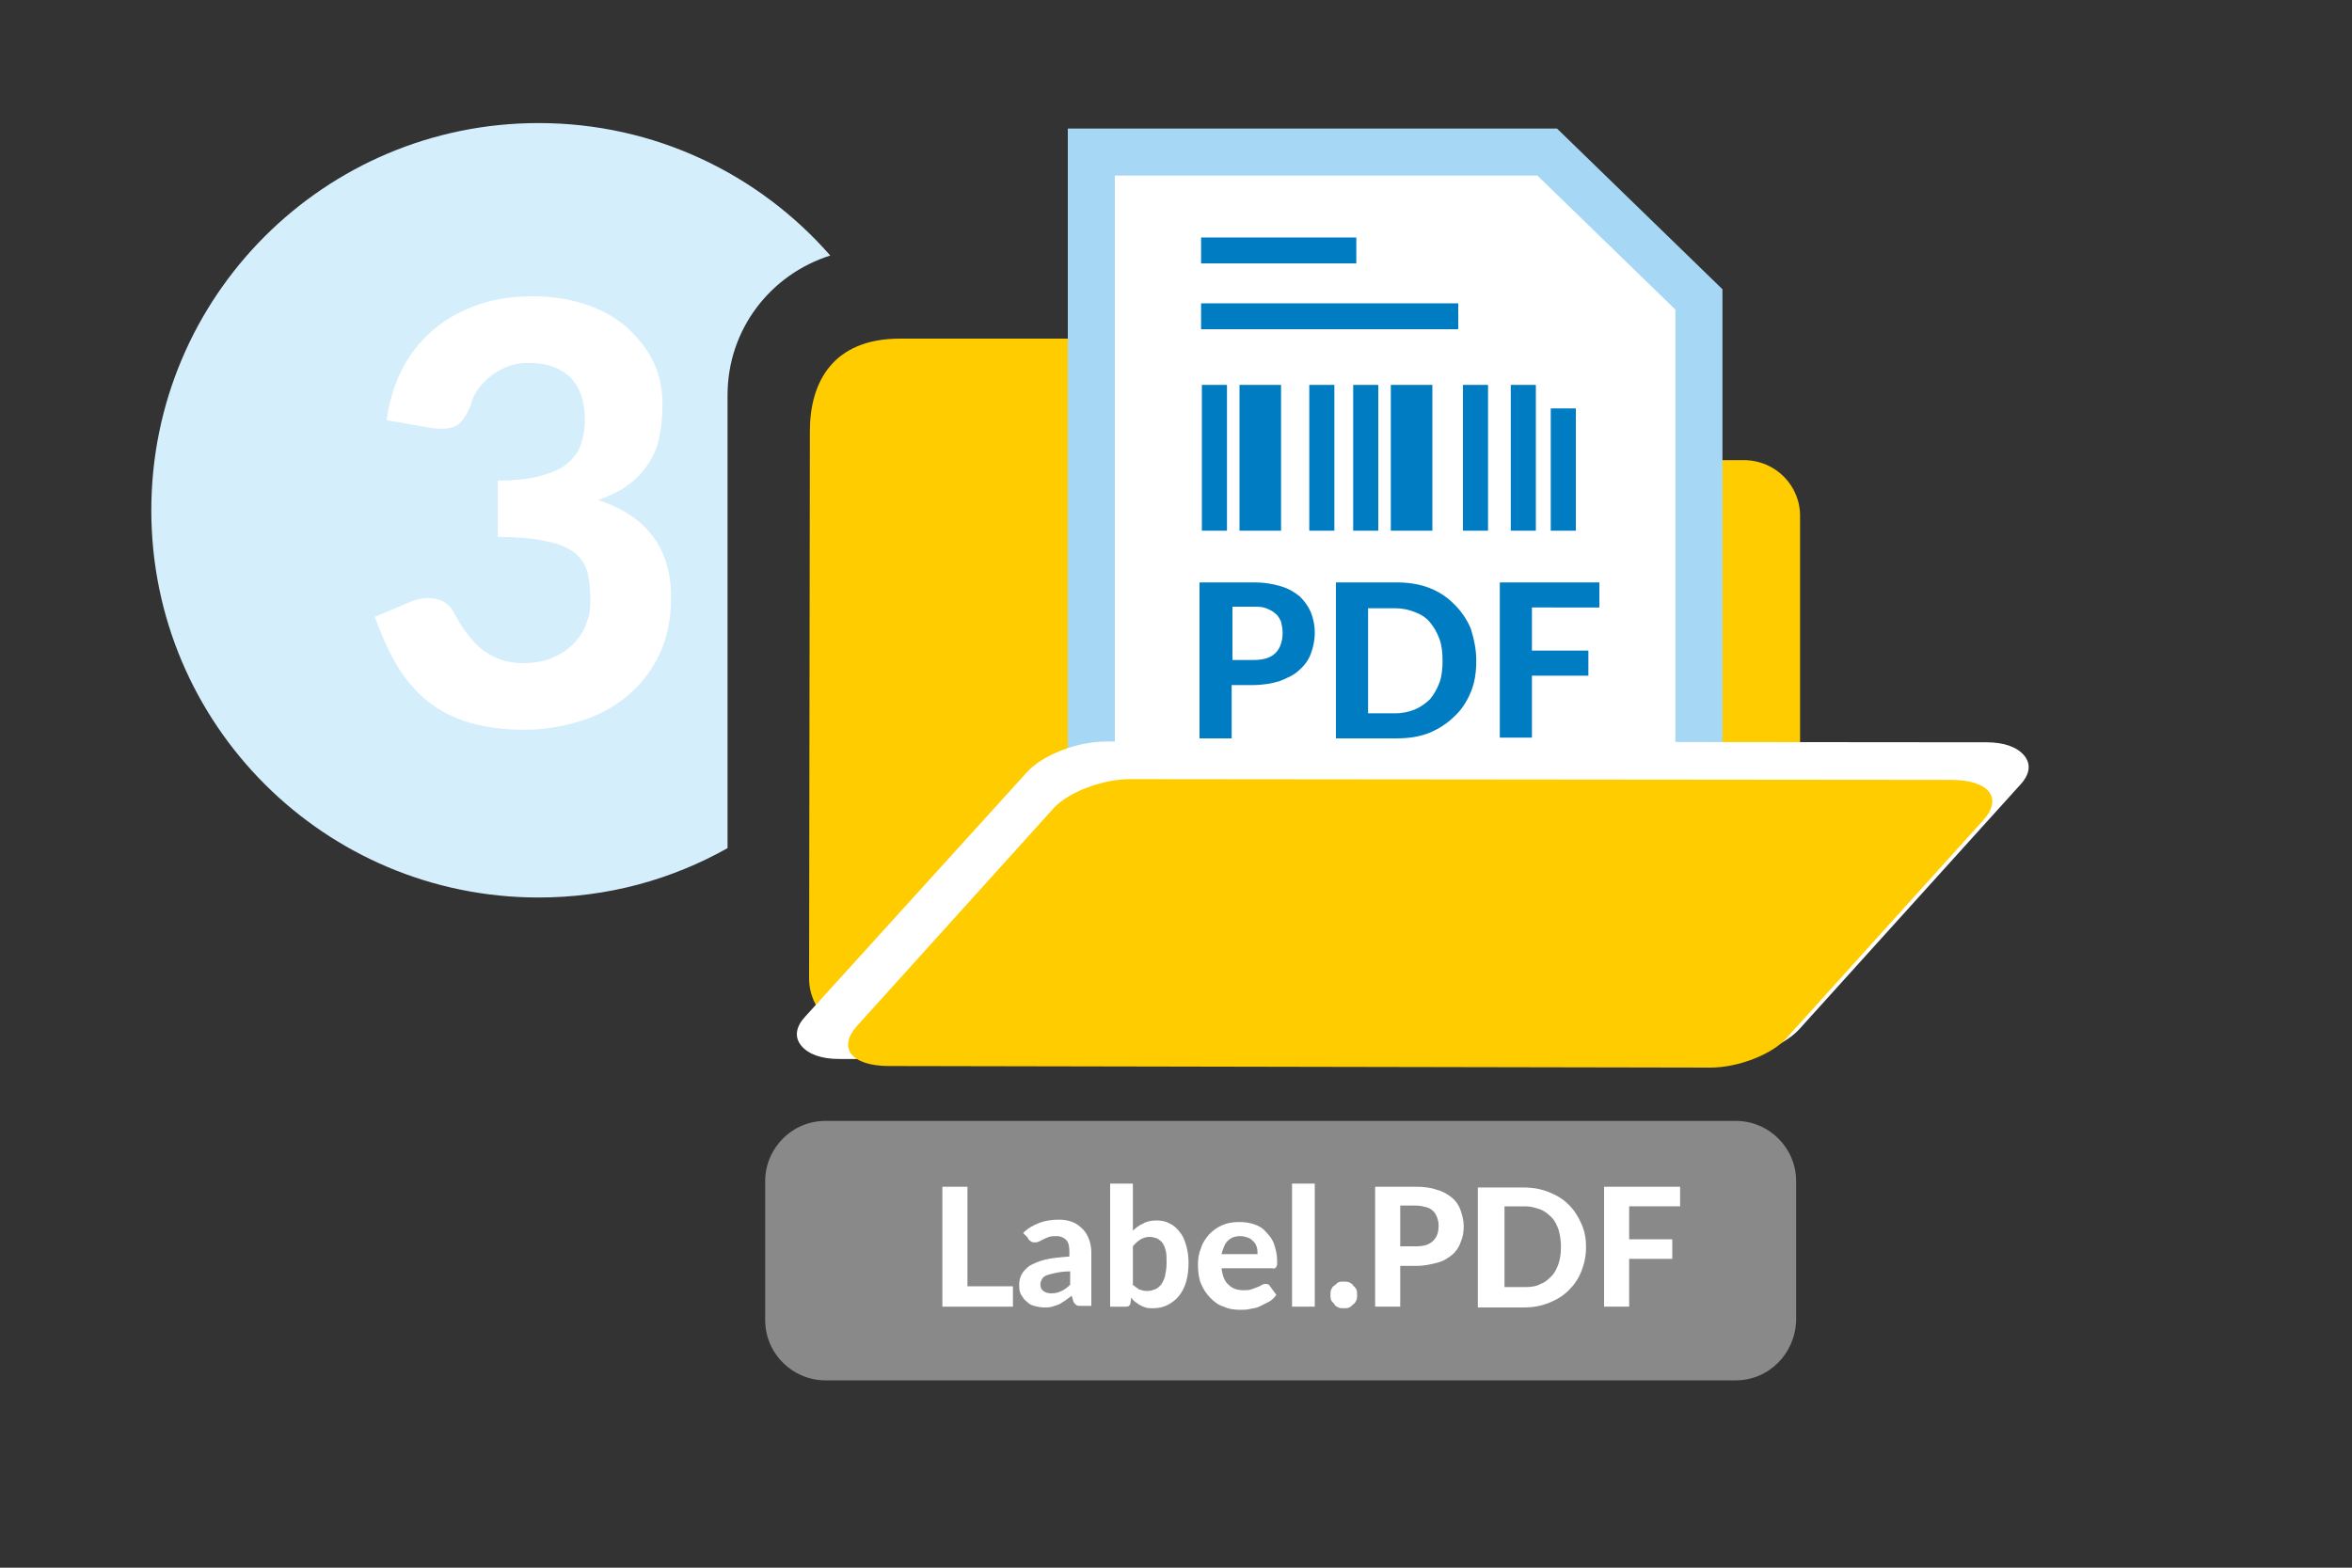
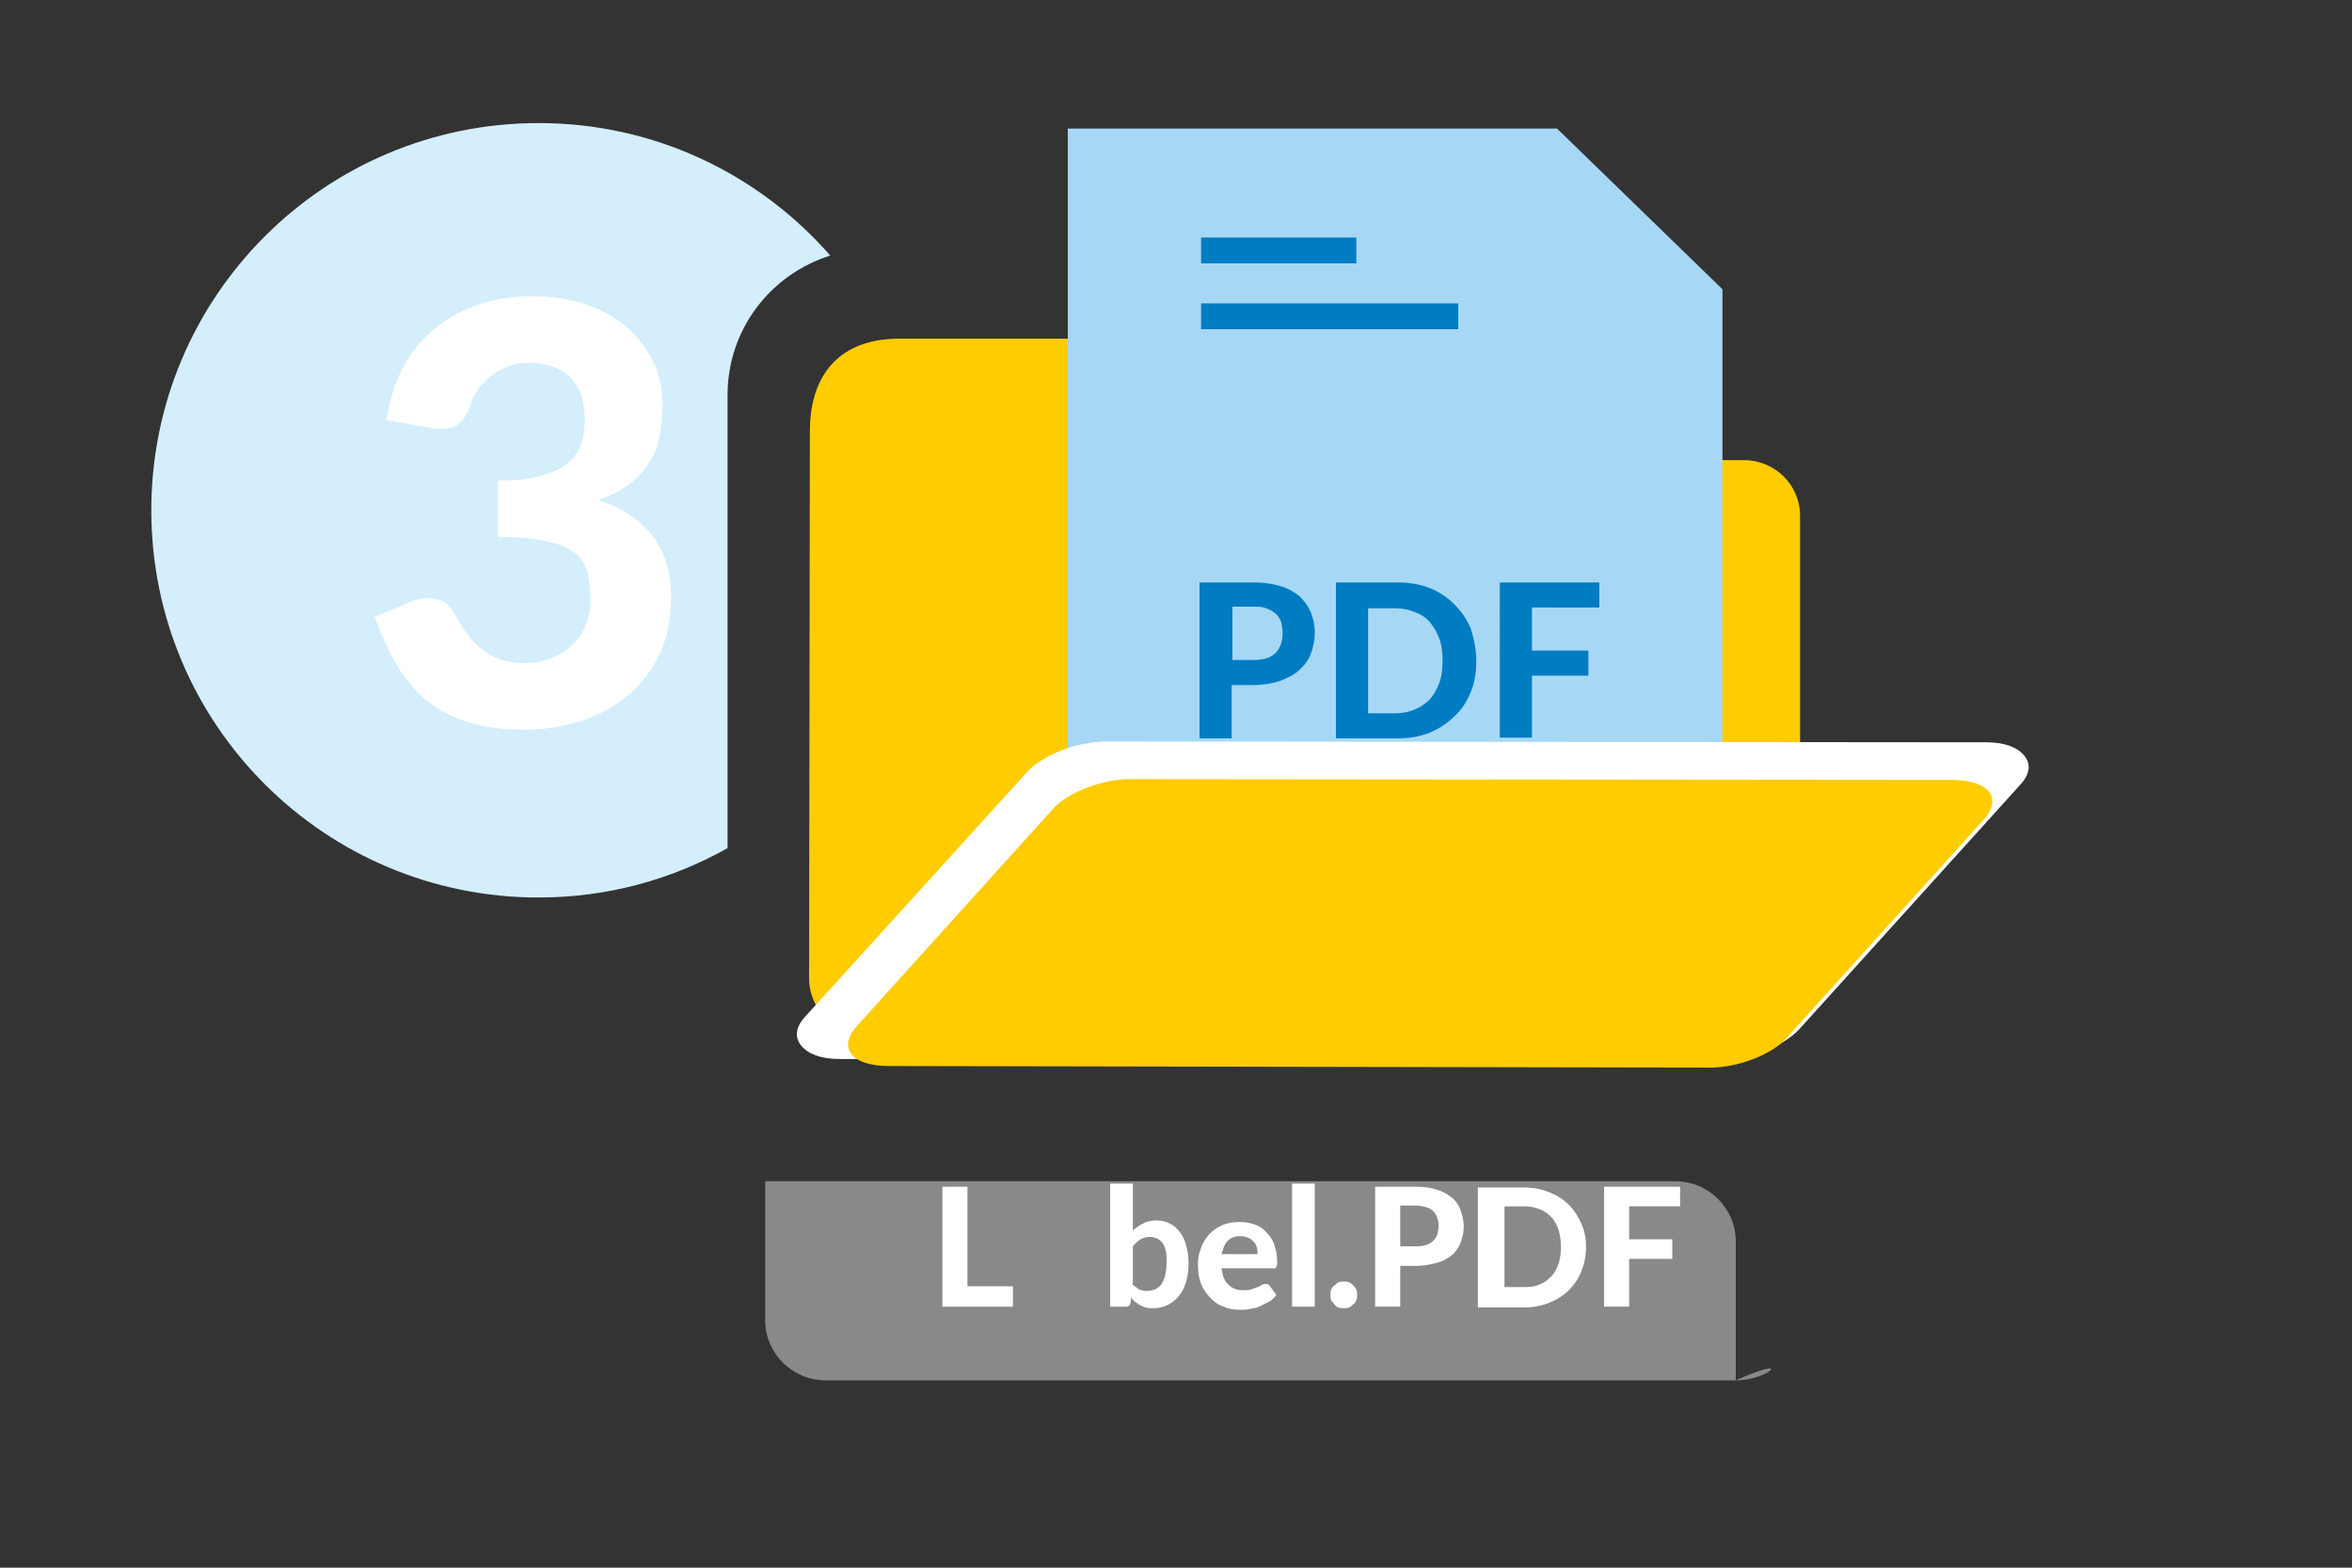
<svg xmlns="http://www.w3.org/2000/svg" version="1.1" id="Layer_1" x="0px" y="0px" viewBox="0 0 300 200" xml:space="preserve" style="width: 300px; height: 200px">
  <rect x="0" y="0" width="300" height="200" fill="#333333" stroke="none" />
  <path fill="#D4EEFC" d="M92.8,50.4c0-8.4,5.5-15.4,13.1-17.8c-9.1-10.4-22.4-16.9-37.2-16.9c-27.3,0-49.4,22.1-49.4,49.4  c0,27.3,22.1,49.4,49.4,49.4c8.8,0,17-2.3,24.1-6.3V50.4z" />
  <path fill="#FFFFFF" d="M49.3,53.6c0.4-2.6,1.1-4.9,2.2-6.9c1.1-2,2.5-3.6,4.1-4.9c1.6-1.3,3.5-2.3,5.6-3c2.1-0.7,4.4-1,6.8-1  c2.6,0,4.9,0.4,6.9,1.1c2,0.7,3.8,1.7,5.2,3c1.4,1.3,2.5,2.7,3.3,4.4c0.8,1.7,1.1,3.5,1.1,5.4c0,1.7-0.2,3.2-0.5,4.5  s-0.9,2.4-1.6,3.4c-0.7,1-1.6,1.8-2.6,2.5c-1,0.7-2.2,1.2-3.5,1.7c6.2,2,9.3,6.2,9.3,12.4c0,2.8-0.5,5.2-1.5,7.3  c-1,2.1-2.4,3.9-4.1,5.3s-3.7,2.5-6,3.2c-2.3,0.7-4.6,1.1-7.1,1.1c-2.6,0-4.9-0.3-7-0.9c-2-0.6-3.8-1.5-5.3-2.7  c-1.5-1.2-2.8-2.7-3.9-4.5c-1.1-1.8-2-3.9-2.9-6.3l4.5-1.9c1.2-0.5,2.3-0.6,3.3-0.4c1,0.2,1.8,0.8,2.2,1.6c0.5,0.9,1,1.8,1.6,2.6  c0.6,0.8,1.2,1.5,1.9,2.1c0.7,0.6,1.5,1,2.4,1.4c0.9,0.3,1.9,0.5,3,0.5c1.4,0,2.7-0.2,3.8-0.7c1.1-0.5,2-1.1,2.7-1.8  c0.7-0.8,1.3-1.6,1.6-2.6c0.4-1,0.5-1.9,0.5-2.8c0-1.2-0.1-2.4-0.3-3.4c-0.2-1-0.7-1.9-1.5-2.6c-0.8-0.7-2-1.3-3.6-1.6  c-1.6-0.4-3.7-0.6-6.4-0.6v-7.2c2.3,0,4.1-0.2,5.5-0.6c1.4-0.4,2.6-0.9,3.4-1.6c0.8-0.7,1.4-1.5,1.7-2.4c0.3-0.9,0.5-2,0.5-3.1  c0-2.4-0.6-4.1-1.8-5.4c-1.2-1.2-3-1.9-5.2-1.9c-1,0-1.9,0.1-2.7,0.4c-0.8,0.3-1.6,0.7-2.2,1.2c-0.7,0.5-1.2,1.1-1.7,1.7  c-0.5,0.7-0.8,1.4-1,2.2c-0.5,1.2-1.1,2.1-1.8,2.5c-0.7,0.4-1.8,0.5-3.2,0.3L49.3,53.6z" />
  <path fill-rule="evenodd" clip-rule="evenodd" fill="#FFCC00" d="M222.4,58.7H160l-4.1-4.2c-4.6-3.9-9.8-11.3-18.4-11.3h-22.7  c-8.6,0-11.5,5.6-11.5,11.8l-0.1,69.8c0,4,3.3,7.3,7.3,7.3h111.8c4,0,7.3-3.3,7.3-7.3V66C229.7,62,226.5,58.7,222.4,58.7z" />
  <g>
-     <path fill-rule="evenodd" clip-rule="evenodd" fill="#898989" d="M221.4,176.1H105.3c-4.2,0-7.7-3.4-7.7-7.7v-17.7   c0-4.2,3.4-7.7,7.7-7.7h116.1c4.2,0,7.7,3.4,7.7,7.7v17.7C229,172.7,225.6,176.1,221.4,176.1z" />
+     <path fill-rule="evenodd" clip-rule="evenodd" fill="#898989" d="M221.4,176.1H105.3c-4.2,0-7.7-3.4-7.7-7.7v-17.7   h116.1c4.2,0,7.7,3.4,7.7,7.7v17.7C229,172.7,225.6,176.1,221.4,176.1z" />
    <g>
      <path fill="#FFFFFF" d="M129.2,164.1v2.6h-9v-15.3h3.2v12.7H129.2z" />
-       <path fill="#FFFFFF" d="M130.5,157.3c0.6-0.6,1.3-1,2.1-1.3c0.8-0.3,1.6-0.4,2.5-0.4c0.6,0,1.2,0.1,1.7,0.3s0.9,0.5,1.3,0.9    s0.6,0.8,0.8,1.3s0.3,1.1,0.3,1.7v6.8h-1.3c-0.3,0-0.5,0-0.6-0.1s-0.3-0.2-0.4-0.5l-0.2-0.7c-0.3,0.2-0.5,0.4-0.8,0.6    c-0.3,0.2-0.5,0.3-0.8,0.5c-0.3,0.1-0.6,0.2-0.9,0.3c-0.3,0.1-0.7,0.1-1,0.1c-0.5,0-0.9-0.1-1.3-0.2c-0.4-0.1-0.7-0.3-1-0.6    c-0.3-0.2-0.5-0.6-0.7-0.9c-0.2-0.4-0.2-0.8-0.2-1.3c0-0.4,0.1-0.8,0.3-1.2c0.2-0.4,0.6-0.8,1-1.1c0.5-0.3,1.2-0.6,2-0.8    s1.9-0.3,3.1-0.4v-0.6c0-0.7-0.1-1.2-0.4-1.5c-0.3-0.3-0.7-0.5-1.2-0.5c-0.4,0-0.7,0-1,0.1s-0.5,0.2-0.7,0.3    c-0.2,0.1-0.4,0.2-0.6,0.3c-0.2,0.1-0.4,0.1-0.6,0.1c-0.2,0-0.4-0.1-0.5-0.2c-0.1-0.1-0.3-0.2-0.3-0.4L130.5,157.3z M136.4,162.2    c-0.7,0-1.3,0.1-1.8,0.2c-0.5,0.1-0.8,0.2-1.1,0.3c-0.3,0.1-0.5,0.3-0.6,0.5c-0.1,0.2-0.2,0.4-0.2,0.6c0,0.4,0.1,0.7,0.4,0.9    c0.2,0.2,0.6,0.3,1,0.3c0.5,0,0.9-0.1,1.3-0.3s0.7-0.4,1.1-0.8V162.2z" />
      <path fill="#FFFFFF" d="M144.4,157.1c0.4-0.4,0.9-0.8,1.4-1c0.5-0.3,1.1-0.4,1.7-0.4c0.6,0,1.2,0.1,1.7,0.4    c0.5,0.2,0.9,0.6,1.3,1.1c0.4,0.5,0.6,1,0.8,1.7s0.3,1.4,0.3,2.2c0,0.9-0.1,1.7-0.3,2.4c-0.2,0.7-0.5,1.3-0.9,1.8    s-0.9,0.9-1.5,1.2c-0.6,0.3-1.2,0.4-1.9,0.4c-0.3,0-0.6,0-0.9-0.1s-0.5-0.2-0.7-0.3c-0.2-0.1-0.4-0.3-0.6-0.4    c-0.2-0.2-0.4-0.3-0.5-0.6l-0.1,0.7c0,0.2-0.1,0.3-0.2,0.4c-0.1,0.1-0.3,0.1-0.5,0.1h-1.9V151h2.9V157.1z M144.4,163.8    c0.3,0.3,0.6,0.5,0.9,0.7c0.3,0.1,0.6,0.2,1,0.2c0.4,0,0.7-0.1,1-0.2c0.3-0.1,0.5-0.3,0.8-0.6c0.2-0.3,0.4-0.7,0.5-1.1    c0.1-0.5,0.2-1,0.2-1.7c0-0.6,0-1.1-0.1-1.5c-0.1-0.4-0.2-0.7-0.4-1c-0.2-0.3-0.4-0.4-0.7-0.6c-0.3-0.1-0.6-0.2-0.9-0.2    c-0.5,0-0.8,0.1-1.2,0.3c-0.3,0.2-0.7,0.5-1,0.9V163.8z" />
      <path fill="#FFFFFF" d="M155.8,161.7c0.1,1,0.4,1.8,0.9,2.2c0.5,0.5,1.1,0.7,1.9,0.7c0.4,0,0.7,0,1-0.1c0.3-0.1,0.5-0.2,0.8-0.3    s0.4-0.2,0.6-0.3s0.4-0.1,0.5-0.1c0.2,0,0.4,0.1,0.5,0.3l0.8,1.1c-0.3,0.4-0.6,0.7-1,0.9c-0.4,0.2-0.8,0.4-1.2,0.6    s-0.8,0.2-1.2,0.3s-0.8,0.1-1.2,0.1c-0.8,0-1.5-0.1-2.1-0.4c-0.7-0.2-1.2-0.6-1.7-1.1c-0.5-0.5-0.9-1.1-1.2-1.8s-0.4-1.6-0.4-2.5    c0-0.7,0.1-1.4,0.4-2.1c0.2-0.7,0.6-1.2,1-1.7c0.5-0.5,1-0.9,1.7-1.2c0.7-0.3,1.4-0.4,2.2-0.4c0.7,0,1.3,0.1,1.9,0.3    c0.6,0.2,1.1,0.5,1.5,1c0.4,0.4,0.8,0.9,1,1.5c0.2,0.6,0.4,1.3,0.4,2.1c0,0.2,0,0.4,0,0.5c0,0.1-0.1,0.3-0.1,0.3    c0,0.1-0.1,0.1-0.2,0.2s-0.2,0-0.3,0H155.8z M160.4,160c0-0.3,0-0.6-0.1-0.9c-0.1-0.3-0.2-0.5-0.4-0.7c-0.2-0.2-0.4-0.4-0.7-0.5    c-0.3-0.1-0.6-0.2-1-0.2c-0.7,0-1.2,0.2-1.6,0.6s-0.6,1-0.8,1.7H160.4z" />
      <path fill="#FFFFFF" d="M167.7,151v15.7h-2.9V151H167.7z" />
      <path fill="#FFFFFF" d="M169.7,165.2c0-0.2,0-0.5,0.1-0.7c0.1-0.2,0.2-0.4,0.4-0.5s0.3-0.3,0.5-0.4c0.2-0.1,0.4-0.1,0.7-0.1    c0.2,0,0.5,0,0.7,0.1c0.2,0.1,0.4,0.2,0.5,0.4c0.2,0.2,0.3,0.3,0.4,0.5s0.1,0.4,0.1,0.7c0,0.2,0,0.5-0.1,0.7s-0.2,0.4-0.4,0.5    c-0.2,0.2-0.3,0.3-0.5,0.4c-0.2,0.1-0.4,0.1-0.7,0.1c-0.2,0-0.5,0-0.7-0.1c-0.2-0.1-0.4-0.2-0.5-0.4s-0.3-0.3-0.4-0.5    C169.7,165.6,169.7,165.4,169.7,165.2z" />
      <path fill="#FFFFFF" d="M180.6,151.4c1,0,1.9,0.1,2.7,0.4c0.8,0.2,1.4,0.6,1.9,1c0.5,0.4,0.9,1,1.1,1.6c0.2,0.6,0.4,1.3,0.4,2    c0,0.8-0.1,1.4-0.4,2.1c-0.2,0.6-0.6,1.2-1.1,1.6c-0.5,0.4-1.1,0.8-1.9,1c-0.8,0.2-1.6,0.4-2.7,0.4h-2v5.2h-3.2v-15.3H180.6z     M180.6,159c1,0,1.7-0.2,2.2-0.7c0.5-0.5,0.7-1.1,0.7-2c0-0.4-0.1-0.7-0.2-1c-0.1-0.3-0.3-0.6-0.5-0.8c-0.2-0.2-0.5-0.4-0.9-0.5    s-0.8-0.2-1.3-0.2h-2v5.2H180.6z" />
      <path fill="#FFFFFF" d="M202.3,159.1c0,1.1-0.2,2.1-0.6,3.1s-0.9,1.7-1.6,2.4c-0.7,0.7-1.5,1.2-2.5,1.6c-1,0.4-2,0.6-3.2,0.6h-5.9    v-15.3h5.9c1.2,0,2.2,0.2,3.2,0.6c1,0.4,1.8,0.9,2.5,1.6c0.7,0.7,1.2,1.5,1.6,2.4S202.3,157.9,202.3,159.1z M199.1,159.1    c0-0.8-0.1-1.5-0.3-2.2c-0.2-0.6-0.5-1.2-0.9-1.6s-0.9-0.8-1.4-1c-0.6-0.2-1.2-0.4-1.9-0.4h-2.7v10.3h2.7c0.7,0,1.4-0.1,1.9-0.4    c0.6-0.2,1-0.6,1.4-1c0.4-0.4,0.7-1,0.9-1.6C199,160.6,199.1,159.9,199.1,159.1z" />
      <path fill="#FFFFFF" d="M207.8,153.9v4.2h5.5v2.5h-5.5v6.1h-3.2v-15.3h9.7v2.5H207.8z" />
    </g>
  </g>
  <polygon fill="#A6D8F5" points="219.7,119.9 136.2,119.9 136.2,16.4 198.6,16.4 219.7,36.9 " />
-   <polygon fill="#FFFFFF" points="142.2,113.9 213.7,113.9 213.7,39.5 196.1,22.4 142.2,22.4 " />
  <g>
-     <path fill="#007CC2" d="M170.2,67.7H167V49.1h3.2V67.7z M175.8,49.1h-3.2v18.6h3.2V49.1z M189.8,49.1h-3.2v18.6h3.2V49.1z    M195.9,49.1h-3.2v18.6h3.2V49.1z M182.7,49.1h-5.3v18.6h5.3V49.1z M156.5,49.1h-3.2v18.6h3.2V49.1z M163.4,49.1h-5.3v18.6h5.3   V49.1z M201,52.1h-3.2v15.6h3.2V52.1z" />
    <rect x="153.2" y="30.3" fill="#007CC2" width="19.8" height="3.3" />
    <rect x="153.2" y="38.7" fill="#007CC2" width="32.8" height="3.3" />
  </g>
  <g>
    <g>
      <path fill="#007CC2" d="M159.9,74.3c1.4,0,2.5,0.2,3.5,0.5c1,0.3,1.8,0.8,2.4,1.3c0.6,0.6,1.1,1.3,1.4,2c0.3,0.8,0.5,1.6,0.5,2.6    c0,1-0.2,1.9-0.5,2.7c-0.3,0.8-0.8,1.5-1.5,2.1c-0.6,0.6-1.5,1-2.5,1.4c-1,0.3-2.1,0.5-3.5,0.5h-2.6v6.8h-4.1V74.3H159.9z     M159.9,84.2c1.3,0,2.2-0.3,2.8-0.9c0.6-0.6,0.9-1.5,0.9-2.6c0-0.5-0.1-0.9-0.2-1.4c-0.2-0.4-0.4-0.8-0.7-1    c-0.3-0.3-0.7-0.5-1.2-0.7s-1-0.2-1.7-0.2h-2.6v6.8H159.9z M188.3,84.3c0,1.5-0.2,2.8-0.7,4c-0.5,1.2-1.2,2.3-2.1,3.1    c-0.9,0.9-2,1.6-3.2,2.1c-1.3,0.5-2.6,0.7-4.2,0.7h-7.7V74.3h7.7c1.5,0,2.9,0.2,4.2,0.7c1.3,0.5,2.3,1.2,3.2,2.1    c0.9,0.9,1.6,1.9,2.1,3.1C188,81.5,188.3,82.8,188.3,84.3z M184,84.3c0-1-0.1-2-0.4-2.8c-0.3-0.8-0.7-1.5-1.2-2.1    c-0.5-0.6-1.1-1-1.9-1.3c-0.7-0.3-1.6-0.5-2.5-0.5h-3.5V91h3.5c0.9,0,1.8-0.2,2.5-0.5c0.7-0.3,1.4-0.8,1.9-1.3    c0.5-0.6,0.9-1.3,1.2-2.1C183.9,86.3,184,85.3,184,84.3z M195.4,77.5V83h7.2v3.2h-7.2v7.9h-4.1V74.3H204v3.2H195.4z" />
    </g>
  </g>
  <path fill="#FFFFFF" d="M219.3,135.2L219.3,135.2L107,135.1c-2.2,0-3.9-0.6-4.8-1.7c-0.9-1.1-0.7-2.4,0.5-3.7L131,98.5  c2-2.2,6.4-3.9,10.1-3.9l112.3,0.1c2.2,0,3.9,0.6,4.8,1.7c0.9,1.1,0.7,2.4-0.5,3.7l-28.2,31.2C227.5,133.5,223,135.2,219.3,135.2z" />
  <path fill-rule="evenodd" clip-rule="evenodd" fill="#FFCC00" d="M218.2,136.2L113.4,136c-4.8,0-6.6-2.3-4.1-5.1l25.1-27.8  c1.8-2,6.2-3.7,9.7-3.7l104.8,0.1c4.8,0,6.6,2.3,4.1,5.1l-25.1,27.8C226.1,134.5,221.7,136.2,218.2,136.2z" />
</svg>